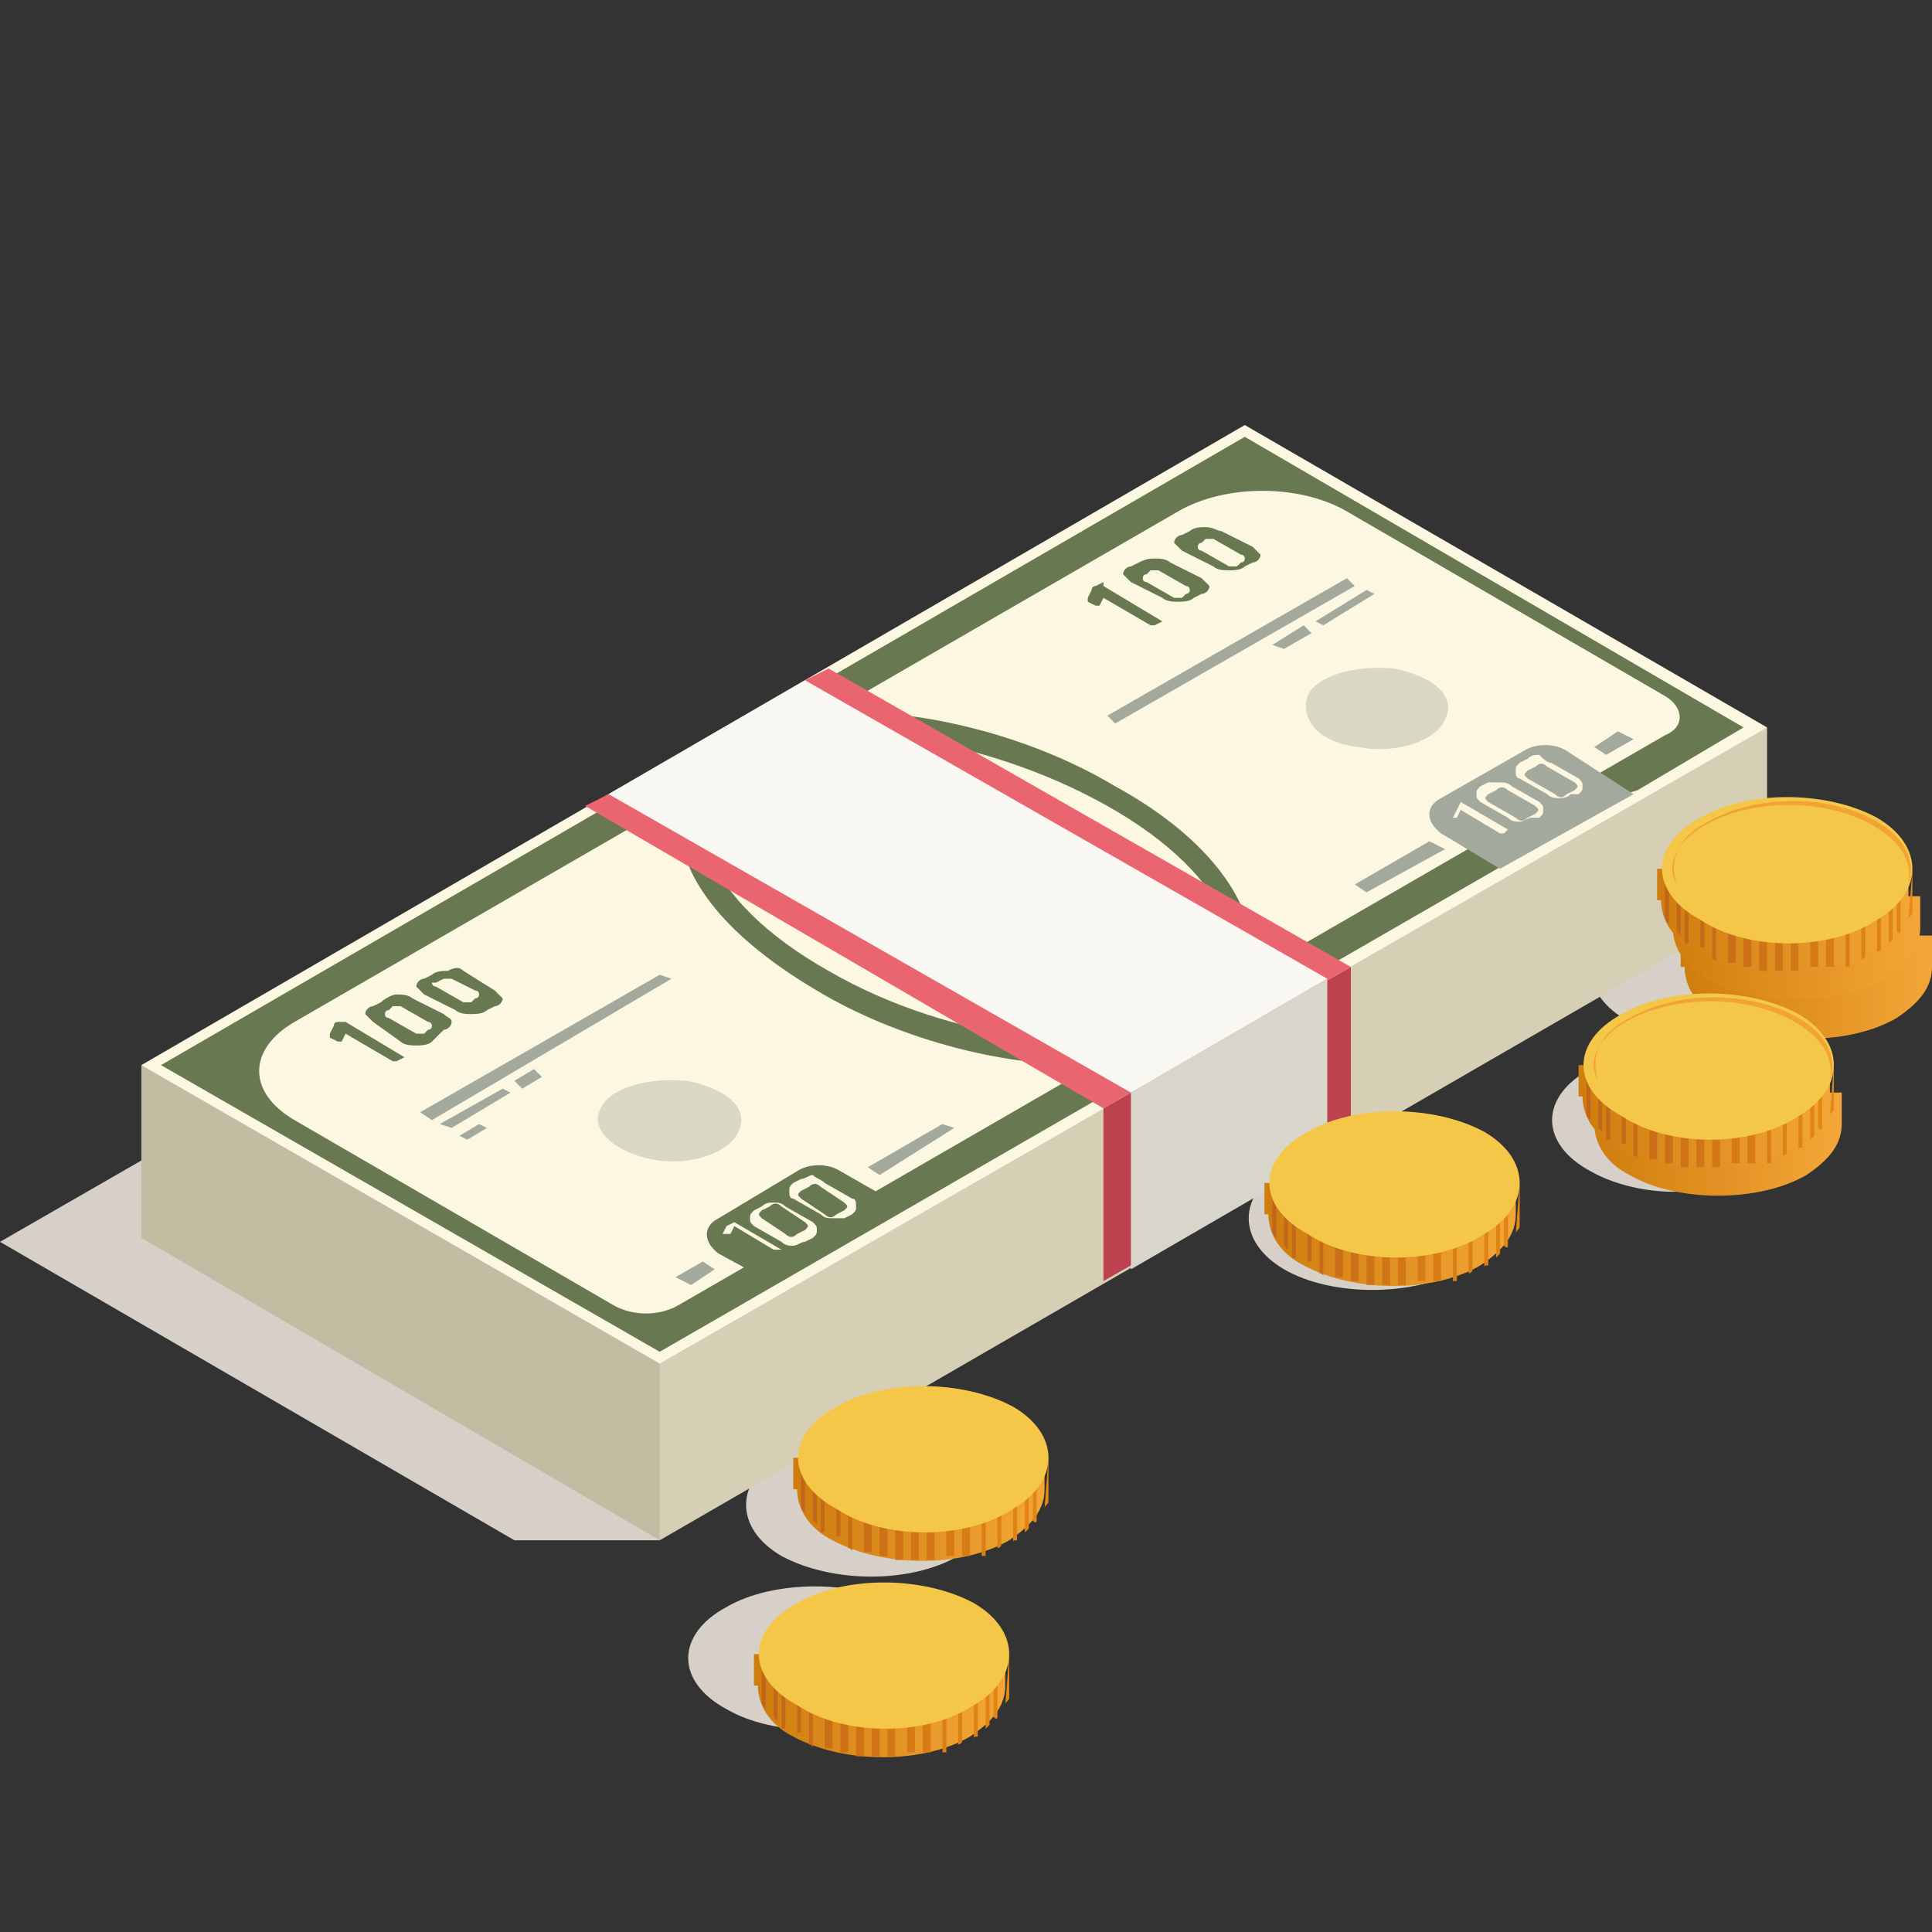
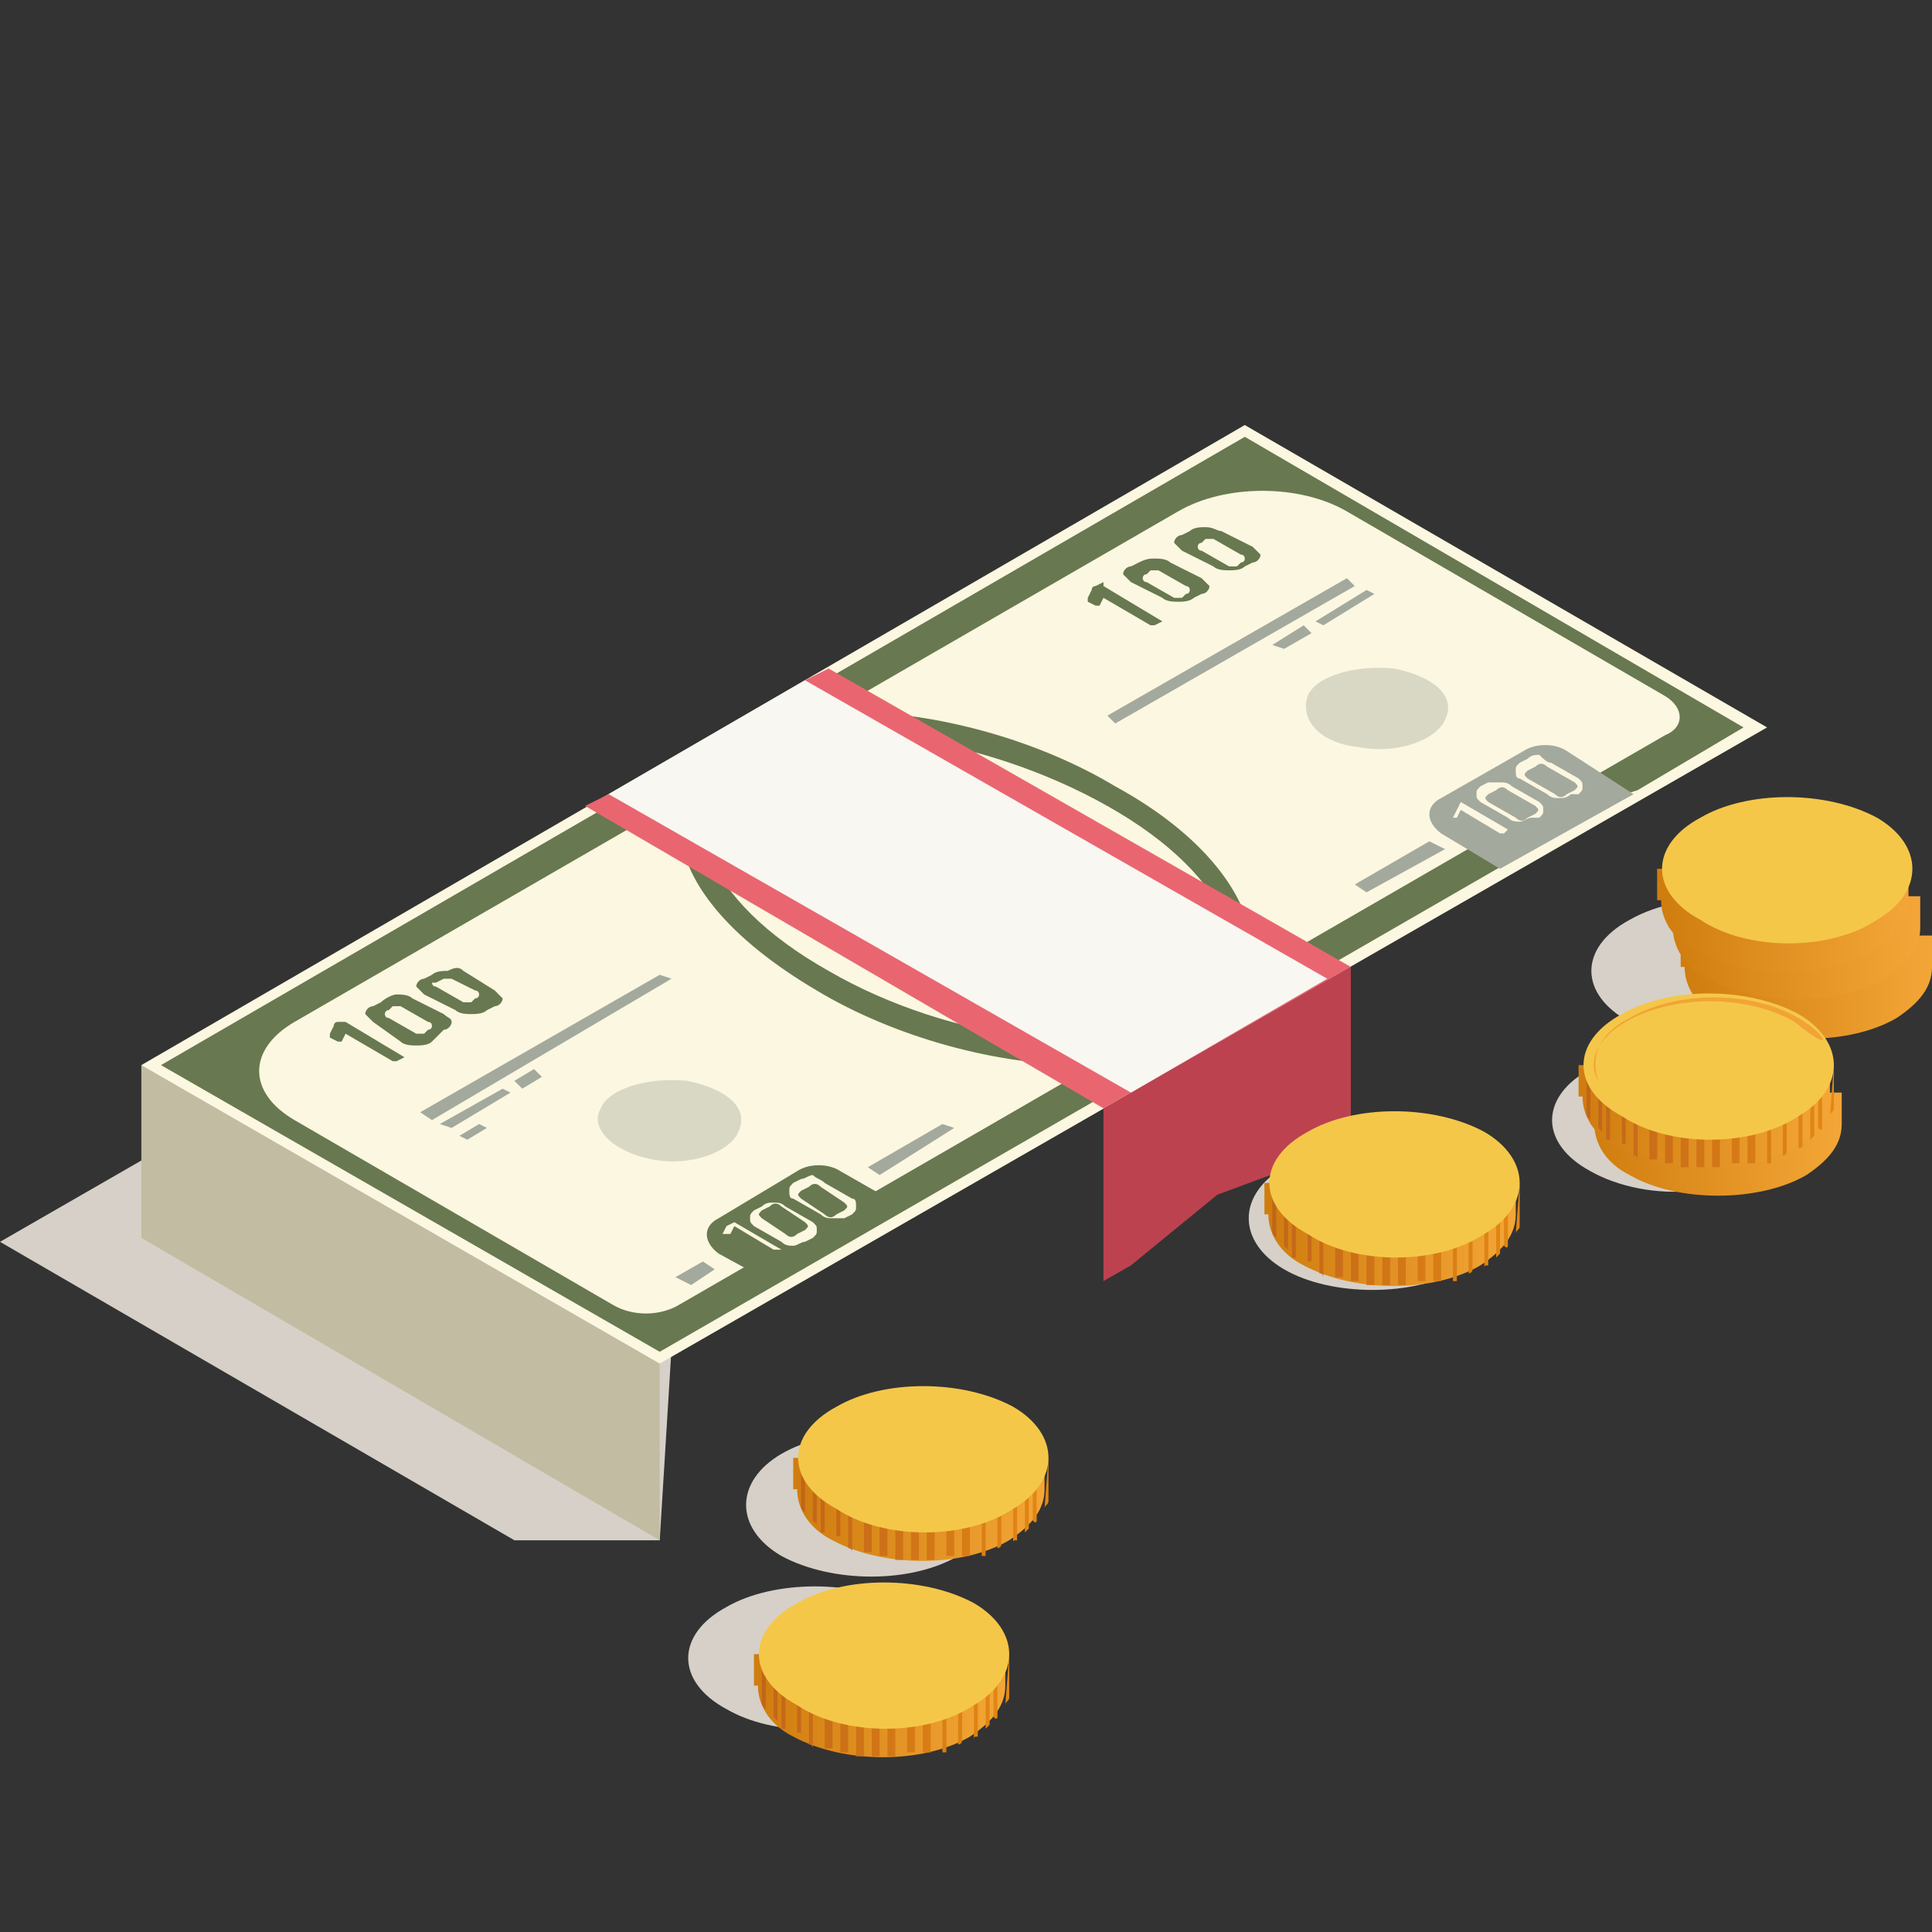
<svg xmlns="http://www.w3.org/2000/svg" width="100" height="100" viewBox="0 0 100 100" fill="none">
  <rect x="0" y="0" width="100" height="100" fill="#333333" stroke="none" />
  <g clip-path="url(#clip0_719_71269)">
    <path d="M46.749 88.464C49.392 87.041 49.392 84.602 46.749 83.179C44.31 81.756 40.042 81.756 37.603 83.179C34.961 84.602 34.961 87.041 37.603 88.464C40.042 89.886 44.107 89.886 46.749 88.464Z" fill="#D6D0C8" />
    <path d="M49.594 80.537C52.236 79.114 52.236 76.675 49.594 75.252C46.952 73.829 42.886 73.829 40.447 75.252C38.008 76.675 38.008 79.114 40.447 80.537C43.09 81.96 47.155 81.96 49.594 80.537Z" fill="#D6D0C8" />
    <path d="M75.609 65.699C78.252 64.277 78.252 61.838 75.609 60.415C72.967 58.992 68.902 58.992 66.463 60.415C64.024 61.838 64.024 64.277 66.463 65.699C68.902 67.122 73.17 67.122 75.609 65.699Z" fill="#D6D0C8" />
    <path d="M92.887 55.333C91.464 54.52 89.431 54.114 87.602 54.317C85.773 54.114 83.74 54.52 82.318 55.333C79.675 56.756 79.675 59.195 82.318 60.618C83.74 61.431 85.773 61.837 87.602 61.634C89.431 61.837 91.464 61.431 92.887 60.618C95.326 59.195 95.326 56.756 92.887 55.333Z" fill="#D6D0C8" />
    <path d="M94.919 47.61C93.496 46.797 91.464 46.593 89.635 46.593C87.805 46.39 85.773 46.797 84.35 47.61C81.708 49.033 81.708 51.472 84.35 52.894C85.773 53.707 87.805 54.114 89.635 53.911C91.464 54.114 93.496 53.707 94.919 52.894C97.561 51.472 97.561 49.236 94.919 47.61Z" fill="#D6D0C8" />
    <path d="M0 64.277L26.626 79.724H34.147L36.382 43.342L0 64.277Z" fill="#D6D0C8" />
-     <path d="M34.147 79.724L91.464 46.593V37.65L34.147 54.724V79.724Z" fill="#D6CFB5" />
    <path d="M7.316 64.073L34.146 79.724V54.723L7.316 55.13V64.073Z" fill="#C2BCA2" />
    <path d="M34.146 70.578L91.463 37.651L64.43 22L7.316 55.13L34.146 70.578Z" fill="#FCF7E0" />
    <path d="M8.333 55.13L64.431 22.61L90.244 37.651L84.756 40.903L80.081 42.325L77.846 44.764L34.146 69.968L8.333 55.13Z" fill="#687850" />
    <path d="M86.179 38.057L35.162 67.529C34.146 68.139 32.723 68.139 31.707 67.529L15.243 57.976C12.804 56.553 12.804 54.317 15.243 52.895L60.975 26.472C63.414 25.049 67.276 25.049 69.715 26.472L86.179 36.025C87.195 36.634 87.195 37.651 86.179 38.057Z" fill="#FCF7E0" />
    <path d="M56.097 55.13C51.626 55.13 46.341 53.708 42.276 51.269C37.804 48.626 35.162 45.578 35.162 42.529C35.162 40.7 35.975 39.277 37.804 38.26C39.43 37.447 41.463 36.838 43.902 36.838C48.374 36.838 53.658 38.26 57.723 40.7C62.195 43.139 64.837 46.391 64.837 49.439C64.837 51.269 64.024 52.691 62.195 53.708C60.569 54.521 58.536 55.13 56.097 55.13Z" fill="#687850" />
    <path d="M57.316 41.716C63.82 45.374 65.649 50.252 61.787 52.691C57.722 54.927 49.186 53.911 42.885 50.252C36.381 46.594 34.551 41.716 38.413 39.277C42.275 36.838 50.812 38.057 57.316 41.716Z" fill="#FCF7E0" />
    <path d="M59.756 50.252L58.13 49.236C59.147 48.626 59.756 48.016 59.756 47.203C59.756 46.39 59.147 45.78 58.13 45.171L57.114 44.764C55.691 43.951 54.269 43.545 53.049 43.748C52.439 43.748 51.83 43.951 51.423 44.154C51.017 44.358 50.203 44.561 49.391 44.967C48.578 45.374 47.968 45.577 47.561 45.78C47.155 45.984 46.952 45.984 46.545 45.984C46.139 45.984 45.732 45.984 45.529 45.78L45.122 45.577C44.513 45.171 44.106 44.967 44.106 44.561C44.106 44.358 44.309 43.951 44.919 43.748L45.529 43.341C46.139 42.732 46.748 42.732 47.155 42.732C47.561 42.732 47.968 42.935 48.578 43.138H48.781C48.984 43.341 49.391 43.341 49.594 43.138L51.423 42.122C51.626 41.919 51.626 41.715 51.423 41.512L51.017 41.309C50 40.699 48.781 40.293 47.561 40.293C46.342 40.293 45.122 40.496 44.106 41.106L42.48 40.089C42.277 39.886 41.87 39.886 41.667 40.089L40.447 40.902C40.244 41.106 40.244 41.309 40.447 41.512L42.073 42.528H41.87C40.854 43.138 40.244 43.748 40.244 44.561C40.244 45.171 40.854 45.984 41.87 46.593L42.683 47C44.106 47.813 45.529 48.219 46.952 48.016C47.561 48.016 48.171 47.813 48.578 47.61C48.984 47.406 49.797 47.203 50.61 46.797C51.423 46.39 52.033 46.187 52.236 45.984C52.643 45.78 53.049 45.78 53.456 45.78C53.862 45.78 54.269 45.78 54.675 45.984L55.082 46.187C55.691 46.593 55.895 46.797 55.895 47C55.895 47.203 55.691 47.61 55.082 47.813L54.065 48.829C53.456 49.236 53.049 49.236 52.643 49.439C52.236 49.439 51.83 49.236 51.22 49.032H51.017C50.813 48.829 50.407 48.829 50.203 49.032L48.374 50.049C47.968 50.252 48.171 50.455 48.374 50.658L48.781 50.862C49.797 51.471 51.017 51.878 52.236 51.878C53.456 51.878 54.675 51.675 55.691 50.862H55.895L57.521 51.878C57.724 52.081 58.13 52.081 58.334 51.878L59.553 51.065C59.96 50.658 59.96 50.455 59.756 50.252Z" fill="#687850" />
    <path d="M34.756 50.659L22.358 57.976L21.748 57.569L34.147 50.455L34.756 50.659Z" fill="#A4A99E" />
    <path d="M26.423 56.553L23.374 58.382L22.765 58.179L26.017 56.35L26.423 56.553Z" fill="#A4A99E" />
    <path d="M28.048 55.74L27.032 56.349L26.625 55.943L27.641 55.333L28.048 55.74Z" fill="#A4A99E" />
    <path d="M25.203 58.382L24.187 58.992L23.78 58.789L24.797 58.179L25.203 58.382Z" fill="#A4A99E" />
    <path d="M70.122 30.333L57.724 37.447L57.317 37.041L69.716 29.927L70.122 30.333Z" fill="#A4A99E" />
    <path d="M67.886 32.772L66.463 33.585L65.853 33.382L67.48 32.366L67.886 32.772Z" fill="#A4A99E" />
    <path d="M71.139 30.74L68.496 32.366L68.09 32.163L70.732 30.537L71.139 30.74Z" fill="#A4A99E" />
    <path d="M81.097 38.87C80.487 38.463 79.471 38.463 78.862 38.87L74.593 41.309C73.78 41.715 73.78 42.528 74.593 43.138L77.642 44.967L84.553 41.106L81.097 38.87Z" fill="#A4A99E" />
    <path d="M75.61 41.512L78.049 42.935L77.845 43.138C77.845 43.138 77.845 43.138 77.642 43.138L75.61 41.919L75.406 42.325H75.203L75.406 41.919L75.61 41.512ZM77.642 40.496C77.845 40.496 78.049 40.496 78.252 40.699L79.675 41.512C79.878 41.715 79.878 41.715 79.878 41.919C79.878 42.122 79.878 42.122 79.675 42.325H79.268C79.065 42.325 78.862 42.528 78.658 42.528C78.455 42.528 78.252 42.528 78.049 42.325L76.626 41.512C76.423 41.309 76.423 41.309 76.423 41.106C76.423 40.902 76.423 40.902 76.626 40.699L77.032 40.496C77.236 40.496 77.439 40.496 77.642 40.496ZM78.049 40.902C77.845 40.699 77.642 40.699 77.439 40.902L77.032 41.106C76.829 41.309 76.829 41.309 77.032 41.512L78.455 42.325C78.658 42.528 78.862 42.528 79.065 42.325L79.471 42.122C79.675 41.919 79.675 41.919 79.471 41.715L78.049 40.902ZM80.284 39.48L81.707 40.293C81.91 40.496 81.91 40.496 81.91 40.699C81.91 40.902 81.91 40.902 81.707 41.106H81.301C81.097 41.309 80.894 41.309 80.691 41.309C80.488 41.309 80.284 41.309 80.081 41.106L78.658 40.293C78.455 40.293 78.455 40.089 78.455 39.886C78.455 39.683 78.455 39.683 78.658 39.48L79.065 39.276C79.268 39.073 79.471 39.073 79.675 39.073C79.878 39.276 80.081 39.48 80.284 39.48ZM80.081 39.683C79.878 39.48 79.675 39.48 79.471 39.683L79.065 39.886C78.862 40.089 78.862 40.089 79.065 40.293L80.488 41.106C80.691 41.309 80.894 41.309 81.097 41.106L81.504 40.902C81.707 40.699 81.707 40.699 81.504 40.496L80.081 39.683Z" fill="#FCF7E0" />
    <path d="M43.496 60.618C42.886 60.211 41.87 60.211 41.26 60.618L37.195 63.057C36.382 63.463 36.382 64.276 37.195 64.886L39.431 66.106L46.341 62.244L43.496 60.618Z" fill="#687850" />
    <path d="M38.009 63.26L40.448 64.683H40.245C40.245 64.683 40.245 64.683 40.042 64.683L38.009 63.463L37.806 63.87C37.806 63.87 37.806 63.87 37.603 63.87H37.399L37.603 63.463L38.009 63.26ZM40.042 62.244C40.245 62.244 40.448 62.244 40.651 62.447L42.074 63.26C42.278 63.463 42.278 63.463 42.278 63.667C42.278 63.87 42.278 63.87 42.074 64.073L41.668 64.276C41.465 64.276 41.261 64.48 41.058 64.48C40.855 64.48 40.651 64.48 40.448 64.276L39.025 63.463C38.822 63.26 38.822 63.26 38.822 63.057C38.822 62.854 38.822 62.854 39.025 62.65L39.432 62.447C39.635 62.244 39.839 62.244 40.042 62.244ZM40.448 62.447C40.245 62.244 40.042 62.244 39.839 62.447L39.432 62.65C39.229 62.854 39.229 62.854 39.432 63.057L40.651 63.87C40.855 64.073 41.058 64.073 41.261 63.87L41.668 63.667C41.871 63.463 41.871 63.463 41.668 63.26L40.448 62.447ZM42.684 61.227L44.107 62.041C44.31 62.041 44.31 62.244 44.31 62.447C44.31 62.65 44.31 62.65 44.107 62.854L43.7 63.057C43.497 63.057 43.294 63.057 43.09 63.057C42.887 63.057 42.684 63.057 42.481 62.854L41.058 62.041C40.855 62.041 40.855 61.837 40.855 61.634C40.855 61.431 40.855 61.431 41.058 61.227L41.465 61.024C41.668 61.024 41.871 60.821 42.074 60.821C42.278 61.024 42.481 61.024 42.684 61.227ZM42.481 61.431C42.278 61.227 42.074 61.227 41.871 61.431L41.465 61.634C41.261 61.837 41.261 61.837 41.465 62.041L42.684 62.854C42.887 63.057 43.09 63.057 43.294 62.854L43.7 62.65C43.904 62.447 43.904 62.447 43.7 62.244L42.481 61.431Z" fill="#FCF7E0" />
    <path d="M57.115 30.333L60.164 32.163L59.757 32.366H59.554L57.115 30.943L56.911 31.349C56.911 31.349 56.911 31.349 56.708 31.349L56.302 31.146C56.302 31.146 56.302 31.146 56.302 30.943L56.505 30.537C56.505 30.537 56.505 30.333 56.708 30.333L57.115 30.13C57.115 30.13 57.115 30.13 57.115 30.333ZM59.757 28.91C59.96 28.91 60.367 28.91 60.57 29.114L62.196 29.927C62.399 30.13 62.603 30.333 62.603 30.333C62.603 30.537 62.399 30.74 62.196 30.74L61.79 30.943C61.586 31.146 61.18 31.146 60.977 31.146C60.773 31.146 60.367 31.146 60.164 30.943L58.538 30.13C58.334 29.927 58.131 29.724 58.131 29.724C58.131 29.52 58.334 29.317 58.538 29.317L58.944 29.114C59.351 28.91 59.554 28.91 59.757 28.91ZM59.96 29.52C59.757 29.52 59.757 29.52 59.757 29.52H59.554L59.351 29.724C59.147 29.724 59.147 29.927 59.147 29.927C59.147 29.927 59.147 30.13 59.351 30.13L60.773 30.943C60.977 30.943 60.977 30.943 60.977 30.943H61.18L61.383 30.74C61.586 30.74 61.586 30.537 61.586 30.537C61.586 30.537 61.586 30.333 61.383 30.333L59.96 29.52ZM63.212 27.488L64.838 28.301C65.042 28.504 65.245 28.707 65.245 28.707C65.245 28.91 65.042 29.114 64.838 29.114L64.432 29.317C64.229 29.52 63.822 29.52 63.619 29.52C63.416 29.52 63.009 29.52 62.806 29.317L61.18 28.504C60.977 28.301 60.773 28.097 60.773 28.097C60.773 27.894 60.977 27.691 61.18 27.691L61.586 27.488C61.79 27.284 62.196 27.284 62.399 27.284C62.806 27.284 63.009 27.488 63.212 27.488ZM62.806 27.894C62.603 27.894 62.603 27.894 62.603 27.894H62.399L62.196 28.097C61.993 28.097 61.993 28.301 61.993 28.301C61.993 28.301 61.993 28.504 62.196 28.504L63.619 29.317C63.822 29.317 63.822 29.317 63.822 29.317H64.025L64.229 29.114C64.432 29.114 64.432 28.91 64.432 28.91C64.432 28.91 64.432 28.707 64.229 28.707L62.806 27.894Z" fill="#687850" />
    <path d="M17.887 52.894L20.936 54.724L20.529 54.927H20.326L17.887 53.504L17.684 53.911C17.684 53.911 17.684 53.911 17.481 53.911L17.074 53.707C17.074 53.707 17.074 53.707 17.074 53.504L17.277 53.098C17.277 53.098 17.277 52.894 17.481 52.894H17.684H17.887ZM20.529 51.472C20.733 51.472 21.139 51.472 21.343 51.675L22.969 52.488C23.172 52.691 23.375 52.691 23.375 52.894C23.375 53.098 23.172 53.301 22.969 53.301L22.359 53.911C22.155 54.114 21.749 54.114 21.546 54.114C21.343 54.114 20.936 54.114 20.733 53.911L19.31 52.894C19.107 52.691 18.904 52.488 18.904 52.488C18.904 52.285 19.107 52.081 19.31 52.081L19.716 51.878C19.92 51.675 20.326 51.472 20.529 51.472ZM20.733 52.081C20.529 52.081 20.529 52.081 20.529 52.081H20.326L20.123 52.285C19.92 52.285 19.92 52.488 19.92 52.488C19.92 52.488 19.92 52.691 20.123 52.691L21.546 53.504C21.749 53.504 21.749 53.504 21.749 53.504H21.952L22.155 53.301C22.359 53.301 22.359 53.098 22.359 53.098C22.359 53.098 22.359 52.894 22.155 52.894L20.733 52.081ZM23.985 50.252L25.611 51.268C25.814 51.472 26.017 51.675 26.017 51.675C26.017 51.878 25.814 52.081 25.611 52.081L25.204 52.285C25.001 52.488 24.595 52.488 24.391 52.488C24.188 52.488 23.782 52.488 23.578 52.285L21.952 51.472C21.749 51.268 21.546 51.065 21.546 51.065C21.546 50.862 21.749 50.659 21.952 50.659L22.359 50.455C22.562 50.252 22.969 50.252 23.172 50.252C23.578 50.049 23.782 50.049 23.985 50.252ZM23.375 50.659C23.172 50.659 23.172 50.659 23.172 50.659H22.969L22.562 50.862C22.359 50.862 22.359 50.862 22.359 50.862C22.359 50.862 22.359 51.065 22.562 51.065L23.985 51.878C24.188 51.878 24.188 51.878 24.188 51.878H24.391L24.595 51.675C24.798 51.675 24.798 51.472 24.798 51.472C24.798 51.472 24.798 51.268 24.595 51.268L23.375 50.659Z" fill="#687850" />
    <g opacity="0.4">
      <path d="M33.74 60.008C35.773 60.415 37.805 59.602 38.212 58.586C38.822 57.366 37.602 56.35 35.569 55.943C33.537 55.74 31.504 56.35 31.098 57.366C30.488 58.382 31.708 59.602 33.74 60.008Z" fill="#A4A99E" />
    </g>
    <g opacity="0.4">
      <path d="M70.325 38.667C72.358 39.074 74.39 38.261 74.797 37.244C75.407 36.025 74.187 35.008 72.155 34.602C70.122 34.399 68.09 35.008 67.683 36.025C67.277 37.244 68.293 38.464 70.325 38.667Z" fill="#A4A99E" />
    </g>
    <path d="M74.797 43.951L70.732 46.187L70.122 45.78L73.984 43.545L74.797 43.951Z" fill="#A4A99E" />
    <path d="M49.389 58.382L45.528 60.821L44.918 60.415L48.78 58.179L49.389 58.382Z" fill="#A4A99E" />
-     <path d="M84.553 38.26L83.13 39.073L82.52 38.667L83.74 37.854L84.553 38.26Z" fill="#A4A99E" />
    <path d="M36.992 65.7L35.773 66.513L34.96 66.106L36.383 65.293L36.992 65.7Z" fill="#A4A99E" />
    <path d="M57.114 66.309L58.537 65.496L63.009 61.838L68.496 59.805L69.919 58.992V50.049L57.114 57.366V66.309Z" fill="#BC424F" />
    <path d="M57.115 57.366L69.919 50.049L42.887 34.602L41.667 35.211L38.212 38.464L31.505 41.106L30.285 41.715L57.115 57.366Z" fill="#E96671" />
-     <path d="M58.537 65.699L68.7 59.805V50.658L58.537 56.553V65.699Z" fill="#D8D6CA" />
    <path d="M58.537 56.553L68.699 50.659L41.667 35.211L31.504 41.106L58.537 56.553Z" fill="#F8F7F1" />
    <path d="M87.195 50.049C87.195 51.065 87.805 52.081 89.025 52.691C91.667 54.114 95.732 54.114 98.171 52.691C99.391 51.878 100 51.065 100 50.049V48.423H86.992V50.049H87.195Z" fill="url(#paint0_linear_719_71269)" />
    <path d="M86.586 48.016C86.586 49.033 87.196 50.049 88.415 50.659C90.854 52.081 95.123 52.081 97.562 50.659C98.781 49.846 99.391 49.033 99.391 48.016V46.39H86.383V48.016H86.586Z" fill="url(#paint1_linear_719_71269)" />
    <path d="M85.977 46.594C85.977 47.61 86.586 48.626 87.806 49.236C90.448 50.659 94.513 50.659 96.952 49.236C98.172 48.423 98.782 47.61 98.782 46.594V44.968H85.773V46.594H85.977Z" fill="url(#paint2_linear_719_71269)" />
-     <path d="M90.246 47.813C90.449 47.813 90.449 47.813 90.652 47.813V50.049C90.449 50.049 90.449 50.049 90.246 50.049V47.813ZM89.433 49.846C89.433 49.846 89.636 49.846 89.839 49.846V47.61C89.636 47.61 89.636 47.61 89.433 47.407V49.846ZM91.059 50.252C91.262 50.252 91.262 50.252 91.465 50.252V48.22C91.262 48.22 91.262 48.22 91.059 48.22V50.252ZM88.62 49.643C88.62 49.643 88.823 49.643 88.823 49.846V47.61C88.62 47.61 88.62 47.61 88.62 47.407V49.643ZM86.181 47.407C86.181 47.61 86.181 47.61 86.384 47.813V44.968H86.181V47.407ZM86.79 48.22L86.994 48.423V45.781C86.994 45.578 86.79 45.578 86.79 45.578V48.22ZM88.213 46.797C88.01 46.797 88.01 46.594 88.01 46.594V49.033H88.213V46.797ZM87.197 46.187V48.83C87.4 48.83 87.4 48.83 87.4 48.83V46.187C87.4 46.187 87.4 46.187 87.197 46.187ZM91.872 48.22V50.252C92.075 50.252 92.075 50.252 92.278 50.252V48.22C92.075 48.22 92.075 48.22 91.872 48.22ZM97.36 49.236V46.797C97.156 46.797 97.156 47 97.156 47V49.439C97.156 49.236 97.156 49.236 97.36 49.236C97.156 49.236 97.156 49.236 97.36 49.236ZM93.091 50.252V48.22C92.888 48.22 92.888 48.22 92.685 48.22V50.252C92.888 50.252 93.091 50.252 93.091 50.252ZM98.376 48.22V45.374C98.376 45.578 98.173 45.578 98.173 45.578V48.22C98.376 48.423 98.376 48.22 98.376 48.22ZM98.986 44.968L98.782 47.61C98.782 47.407 98.986 47.407 98.986 47.204V44.968ZM97.969 46.187L97.766 46.391V48.83L97.969 48.626V46.187ZM94.921 47.813C94.717 47.813 94.717 47.813 94.514 47.813V50.049C94.717 50.049 94.717 50.049 94.921 50.049V47.813ZM94.108 48.017C93.904 48.017 93.904 48.017 93.701 48.017V50.049C93.904 50.049 93.904 50.049 94.108 50.049V48.017ZM95.734 47.61C95.53 47.61 95.53 47.61 95.53 47.813V50.049C95.734 50.049 95.734 50.049 95.734 50.049V47.61ZM96.547 47.204C96.343 47.204 96.343 47.204 96.343 47.407V49.643C96.343 49.643 96.547 49.643 96.547 49.439V47.204Z" fill="url(#paint3_linear_719_71269)" />
    <path d="M97.155 47.609C99.594 46.187 99.594 43.748 97.155 42.325C94.513 40.902 90.448 40.902 88.009 42.325C85.367 43.748 85.367 46.187 88.009 47.609C90.448 49.236 94.716 49.236 97.155 47.609Z" fill="#F5C749" />
    <path d="M96.952 47.61C99.391 46.187 99.391 43.951 96.952 42.529C94.513 41.106 90.651 41.106 88.212 42.529C85.773 43.951 85.773 46.187 88.212 47.61C90.651 49.033 94.513 49.033 96.952 47.61Z" fill="#F5C749" />
-     <path d="M88.212 42.732C90.651 41.309 94.513 41.309 96.952 42.732C98.375 43.545 98.984 44.561 98.781 45.781C99.188 44.561 98.578 43.342 97.155 42.529C94.716 41.106 90.854 41.106 88.415 42.529C86.789 43.342 86.383 44.561 86.789 45.781C86.179 44.764 86.789 43.545 88.212 42.732Z" fill="#F1A435" />
    <path d="M82.522 58.179C82.522 59.195 83.131 60.212 84.351 60.821C86.79 62.244 91.058 62.244 93.497 60.821C94.717 60.008 95.327 59.195 95.327 58.179V56.553H82.318V58.179H82.522Z" fill="url(#paint4_linear_719_71269)" />
    <path d="M81.911 56.756C81.911 57.773 82.521 58.789 83.74 59.399C86.383 60.821 90.448 60.821 92.887 59.399C94.106 58.586 94.716 57.773 94.716 56.756V55.13H81.708V56.756H81.911Z" fill="url(#paint5_linear_719_71269)" />
    <path d="M86.181 57.976C86.385 57.976 86.385 57.976 86.588 57.976V60.212C86.385 60.212 86.385 60.212 86.181 60.212V57.976ZM85.368 60.008C85.368 60.008 85.572 60.008 85.775 60.008V57.773C85.572 57.773 85.572 57.773 85.368 57.569V60.008ZM86.994 60.415C87.198 60.415 87.198 60.415 87.401 60.415V58.382C87.198 58.382 87.198 58.382 86.994 58.382V60.415ZM84.555 59.805C84.555 59.805 84.758 59.805 84.758 60.008V57.773C84.555 57.773 84.555 57.773 84.555 57.569V59.805ZM82.116 57.569C82.116 57.773 82.116 57.773 82.32 57.976V55.13H82.116V57.569ZM82.726 58.382L82.929 58.586V55.943C82.929 55.74 82.726 55.74 82.726 55.74V58.382ZM84.149 56.959C83.945 56.959 83.945 56.756 83.945 56.756V59.195H84.149V56.959ZM83.132 56.35V58.992C83.336 58.992 83.336 58.992 83.336 58.992V56.35C83.336 56.35 83.336 56.35 83.132 56.35ZM87.807 58.382V60.415C88.01 60.415 88.01 60.415 88.214 60.415V58.382C88.01 58.382 88.01 58.382 87.807 58.382ZM93.295 59.399V56.959C93.092 56.959 93.092 57.163 93.092 57.163V59.602C93.092 59.399 93.092 59.399 93.295 59.399C93.092 59.399 93.092 59.399 93.295 59.399ZM89.027 60.415V58.382C88.824 58.382 88.824 58.382 88.62 58.382V60.415C88.824 60.415 89.027 60.415 89.027 60.415ZM94.311 58.382V55.537C94.311 55.74 94.108 55.74 94.108 55.74V58.382C94.311 58.586 94.311 58.382 94.311 58.382ZM94.921 55.13L94.718 57.773C94.718 57.569 94.921 57.569 94.921 57.366V55.13ZM93.905 56.35L93.702 56.553V58.992L93.905 58.789V56.35ZM90.856 57.976C90.653 57.976 90.653 57.976 90.45 57.976V60.212C90.653 60.212 90.653 60.212 90.856 60.212V57.976ZM90.043 58.179C89.84 58.179 89.84 58.179 89.637 58.179V60.212C89.84 60.212 89.84 60.212 90.043 60.212V58.179ZM91.669 57.773C91.466 57.773 91.466 57.773 91.466 57.976V60.212C91.669 60.212 91.669 60.212 91.669 60.212V57.773ZM92.482 57.366C92.279 57.366 92.279 57.366 92.279 57.569V59.805C92.279 59.805 92.482 59.805 92.482 59.602V57.366Z" fill="url(#paint6_linear_719_71269)" />
    <path d="M93.091 57.772C95.53 56.349 95.53 53.91 93.091 52.488C90.449 51.065 86.384 51.065 83.945 52.488C81.302 53.91 81.302 56.349 83.945 57.772C86.384 59.398 90.652 59.398 93.091 57.772Z" fill="#F5C749" />
    <path d="M92.888 57.772C95.327 56.349 95.327 54.114 92.888 52.691C90.448 51.268 86.587 51.268 84.148 52.691C81.709 54.114 81.709 56.349 84.148 57.772C86.587 59.195 90.448 59.195 92.888 57.772Z" fill="#F5C749" />
    <path d="M65.65 62.854C65.65 63.87 66.26 64.886 67.48 65.496C70.122 66.919 74.187 66.919 76.626 65.496C77.846 64.683 78.456 63.87 78.456 62.854V61.228H65.447V62.854H65.65Z" fill="url(#paint7_linear_719_71269)" />
    <path d="M69.919 64.073C70.122 64.073 70.122 64.073 70.325 64.073V66.309C70.122 66.309 70.122 66.309 69.919 66.309V64.073ZM69.106 66.106C69.106 66.106 69.309 66.106 69.512 66.106V63.87C69.309 63.87 69.309 63.87 69.106 63.667V66.106ZM70.732 66.513C70.935 66.513 70.935 66.513 71.138 66.513V64.48C70.935 64.48 70.935 64.48 70.732 64.48V66.513ZM68.293 65.903C68.293 65.903 68.496 65.903 68.496 66.106V63.87C68.293 63.87 68.293 63.87 68.293 63.667V65.903ZM65.853 63.667C65.853 63.87 65.853 63.87 66.057 64.073V61.228H65.853V63.667ZM66.463 64.48L66.666 64.683V62.041C66.666 61.838 66.463 61.838 66.463 61.838V64.48ZM67.886 63.057C67.683 63.057 67.683 62.854 67.683 62.854V65.293H67.886V63.057ZM66.87 62.447V65.09C67.073 65.09 67.073 65.09 67.073 65.09V62.447C67.073 62.447 67.073 62.447 66.87 62.447ZM71.545 64.48V66.513C71.748 66.513 71.748 66.513 71.951 66.513V64.48C71.748 64.48 71.748 64.48 71.545 64.48ZM77.032 65.496V63.057C76.829 63.057 76.829 63.26 76.829 63.26V65.7C76.829 65.496 76.829 65.496 77.032 65.496C76.829 65.496 76.829 65.496 77.032 65.496ZM72.764 66.513V64.48C72.561 64.48 72.561 64.48 72.358 64.48V66.513C72.561 66.513 72.764 66.513 72.764 66.513ZM78.049 64.48V61.634C78.049 61.838 77.845 61.838 77.845 61.838V64.48C78.049 64.683 78.049 64.48 78.049 64.48ZM78.659 61.228L78.455 63.87C78.455 63.667 78.659 63.667 78.659 63.464V61.228ZM77.642 62.447L77.439 62.651V65.09L77.642 64.886V62.447ZM74.593 64.073C74.39 64.073 74.39 64.073 74.187 64.073V66.309C74.39 66.309 74.39 66.309 74.593 66.309V64.073ZM73.78 64.277C73.577 64.277 73.577 64.277 73.374 64.277V66.309C73.577 66.309 73.577 66.309 73.78 66.309V64.277ZM75.406 63.87C75.203 63.87 75.203 63.87 75.203 64.073V66.309C75.406 66.309 75.406 66.309 75.406 66.309V63.87ZM76.219 63.464C76.016 63.464 76.016 63.464 76.016 63.667V65.903C76.016 65.903 76.219 65.903 76.219 65.7V63.464Z" fill="url(#paint8_linear_719_71269)" />
    <path d="M76.829 63.87C79.268 62.447 79.268 60.008 76.829 58.585C74.187 57.163 70.122 57.163 67.683 58.585C65.041 60.008 65.041 62.447 67.683 63.87C70.122 65.496 74.39 65.496 76.829 63.87Z" fill="#F5C749" />
    <path d="M76.626 63.87C79.065 62.447 79.065 60.211 76.626 58.789C74.187 57.366 70.325 57.366 67.886 58.789C65.447 60.211 65.447 62.447 67.886 63.87C70.325 65.293 74.187 65.293 76.626 63.87Z" fill="#F5C749" />
    <path d="M41.26 77.082C41.26 78.098 41.87 79.114 43.089 79.724C45.731 81.147 49.797 81.147 52.236 79.724C53.455 78.911 54.065 78.098 54.065 77.082V75.456H41.057V77.082H41.26Z" fill="url(#paint9_linear_719_71269)" />
    <path d="M45.528 78.301C45.731 78.301 45.731 78.301 45.934 78.301V80.537C45.731 80.537 45.731 80.537 45.528 80.537V78.301ZM44.715 80.334C44.715 80.334 44.918 80.334 45.121 80.334V78.098C44.918 78.098 44.918 78.098 44.715 77.895V80.334ZM46.341 80.74C46.544 80.74 46.544 80.74 46.748 80.74V78.708C46.544 78.708 46.544 78.708 46.341 78.708V80.74ZM43.902 80.13C43.902 80.13 44.105 80.13 44.105 80.334V78.098C43.902 78.098 43.902 78.098 43.902 77.895V80.13ZM41.463 77.895C41.463 78.098 41.463 78.098 41.666 78.301V75.456H41.463V77.895ZM42.073 78.708L42.276 78.911V76.269C42.276 76.065 42.073 76.065 42.073 76.065V78.708ZM43.495 77.285C43.292 77.285 43.292 77.082 43.292 77.082V79.521H43.495V77.285ZM42.479 76.675V79.317C42.682 79.317 42.682 79.317 42.682 79.317V76.675C42.682 76.675 42.682 76.675 42.479 76.675ZM47.154 78.708V80.74C47.357 80.74 47.357 80.74 47.56 80.74V78.708C47.357 78.708 47.357 78.708 47.154 78.708ZM52.642 79.724V77.285C52.439 77.285 52.439 77.488 52.439 77.488V79.927C52.439 79.724 52.439 79.724 52.642 79.724C52.439 79.724 52.439 79.724 52.642 79.724ZM48.373 80.74V78.708C48.17 78.708 48.17 78.708 47.967 78.708V80.74C48.17 80.74 48.373 80.74 48.373 80.74ZM53.658 78.708V75.862C53.658 76.065 53.455 76.065 53.455 76.065V78.708C53.658 78.911 53.658 78.708 53.658 78.708ZM54.268 75.456L54.065 78.098C54.065 77.895 54.268 77.895 54.268 77.691V75.456ZM53.252 76.675L53.048 76.878V79.317L53.252 79.114V76.675ZM50.203 78.301C49.999 78.301 49.999 78.301 49.796 78.301V80.537C49.999 80.537 49.999 80.537 50.203 80.537V78.301ZM49.39 78.504C49.187 78.504 49.187 78.504 48.983 78.504V80.537C49.187 80.537 49.187 80.537 49.39 80.537V78.504ZM51.016 78.098C50.812 78.098 50.812 78.098 50.812 78.301V80.537C51.016 80.537 51.016 80.537 51.016 80.537V78.098ZM51.829 77.691C51.626 77.691 51.626 77.691 51.626 77.895V80.13C51.626 80.13 51.829 80.13 51.829 79.927V77.691Z" fill="url(#paint10_linear_719_71269)" />
    <path d="M52.44 78.097C54.879 76.675 54.879 74.236 52.44 72.813C49.797 71.39 45.732 71.39 43.293 72.813C40.651 74.236 40.651 76.675 43.293 78.097C45.732 79.724 50.001 79.724 52.44 78.097Z" fill="#F5C749" />
    <path d="M52.235 78.098C54.674 76.675 54.674 74.439 52.235 73.016C49.796 71.594 45.934 71.594 43.495 73.016C41.056 74.439 41.056 76.675 43.495 78.098C45.934 79.52 49.796 79.52 52.235 78.098Z" fill="#F5C749" />
    <path d="M39.229 87.244C39.229 88.261 39.838 89.277 41.058 89.887C43.7 91.309 47.765 91.309 50.204 89.887C51.424 89.074 52.034 88.261 52.034 87.244V85.618H39.025V87.244H39.229Z" fill="url(#paint11_linear_719_71269)" />
    <path d="M43.497 88.464C43.7 88.464 43.7 88.464 43.903 88.464V90.7C43.7 90.7 43.7 90.7 43.497 90.7V88.464ZM42.684 90.496C42.684 90.496 42.887 90.496 43.09 90.496V88.261C42.887 88.261 42.887 88.261 42.684 88.057V90.496ZM44.31 90.903C44.513 90.903 44.513 90.903 44.716 90.903V88.87C44.513 88.87 44.513 88.87 44.31 88.87V90.903ZM41.871 90.293C41.871 90.293 42.074 90.293 42.074 90.496V88.261C41.871 88.261 41.871 88.261 41.871 88.057V90.293ZM39.432 88.057C39.432 88.261 39.432 88.261 39.635 88.464V85.618H39.432V88.057ZM40.041 88.87L40.245 89.074V86.431C40.245 86.228 40.041 86.228 40.041 86.228V88.87ZM41.464 87.448C41.261 87.448 41.261 87.244 41.261 87.244V89.683H41.464V87.448ZM40.448 86.838V89.48C40.651 89.48 40.651 89.48 40.651 89.48V86.838C40.651 86.838 40.651 86.838 40.448 86.838ZM45.123 88.87V90.903C45.326 90.903 45.326 90.903 45.529 90.903V88.87C45.326 88.87 45.326 88.87 45.123 88.87ZM50.611 89.887V87.448C50.407 87.448 50.407 87.651 50.407 87.651V90.09C50.407 89.887 50.407 89.887 50.611 89.887C50.407 89.887 50.407 89.887 50.611 89.887ZM46.342 90.903V88.87C46.139 88.87 46.139 88.87 45.936 88.87V90.903C46.139 90.903 46.342 90.903 46.342 90.903ZM51.627 88.87V86.025C51.627 86.228 51.424 86.228 51.424 86.228V88.87C51.627 89.074 51.627 88.87 51.627 88.87ZM52.237 85.618L52.033 88.261C52.033 88.057 52.237 88.057 52.237 87.854V85.618ZM51.22 86.838L51.017 87.041V89.48L51.22 89.277V86.838ZM48.172 88.464C47.968 88.464 47.968 88.464 47.765 88.464V90.7C47.968 90.7 47.968 90.7 48.172 90.7V88.464ZM47.358 88.667C47.155 88.667 47.155 88.667 46.952 88.667V90.7C47.155 90.7 47.155 90.7 47.358 90.7V88.667ZM48.984 88.261C48.781 88.261 48.781 88.261 48.781 88.464V90.7C48.984 90.7 48.984 90.7 48.984 90.7V88.261ZM49.797 87.854C49.594 87.854 49.594 87.854 49.594 88.057V90.293C49.594 90.293 49.797 90.293 49.797 90.09V87.854Z" fill="url(#paint12_linear_719_71269)" />
    <path d="M50.407 88.26C52.846 86.838 52.846 84.398 50.407 82.976C47.765 81.553 43.7 81.553 41.261 82.976C38.619 84.398 38.619 86.838 41.261 88.26C43.7 89.886 47.968 89.886 50.407 88.26Z" fill="#F5C749" />
    <path d="M50.203 88.26C52.642 86.838 52.642 84.602 50.203 83.179C47.764 81.756 43.902 81.756 41.463 83.179C39.024 84.602 39.024 86.838 41.463 88.26C43.902 89.683 47.764 89.683 50.203 88.26Z" fill="#F5C749" />
-     <path d="M84.147 52.894C86.587 51.471 90.448 51.471 92.887 52.894C94.31 53.707 94.92 54.724 94.717 55.943C95.123 54.724 94.513 53.504 93.091 52.691C90.652 51.268 86.79 51.268 84.351 52.691C82.725 53.504 82.318 54.724 82.725 55.943C82.115 54.927 82.725 53.707 84.147 52.894Z" fill="#F1A435" />
+     <path d="M84.147 52.894C86.587 51.471 90.448 51.471 92.887 52.894C95.123 54.724 94.513 53.504 93.091 52.691C90.652 51.268 86.79 51.268 84.351 52.691C82.725 53.504 82.318 54.724 82.725 55.943C82.115 54.927 82.725 53.707 84.147 52.894Z" fill="#F1A435" />
  </g>
  <defs>
    <linearGradient id="paint0_linear_719_71269" x1="87.289" y1="51.118" x2="100.311" y2="51.118" gradientUnits="userSpaceOnUse">
      <stop stop-color="#D07D0F" />
      <stop offset="1" stop-color="#F4A738" />
    </linearGradient>
    <linearGradient id="paint1_linear_719_71269" x1="86.509" y1="49.212" x2="99.535" y2="49.212" gradientUnits="userSpaceOnUse">
      <stop stop-color="#D07D0F" />
      <stop offset="1" stop-color="#F4A738" />
    </linearGradient>
    <linearGradient id="paint2_linear_719_71269" x1="86.064" y1="47.664" x2="99.085" y2="47.664" gradientUnits="userSpaceOnUse">
      <stop stop-color="#D07D0F" />
      <stop offset="1" stop-color="#F4A738" />
    </linearGradient>
    <linearGradient id="paint3_linear_719_71269" x1="86.236" y1="47.663" x2="98.912" y2="47.663" gradientUnits="userSpaceOnUse">
      <stop stop-color="#C1651A" />
      <stop offset="1" stop-color="#E38813" />
    </linearGradient>
    <linearGradient id="paint4_linear_719_71269" x1="82.444" y1="59.375" x2="95.471" y2="59.375" gradientUnits="userSpaceOnUse">
      <stop stop-color="#D07D0F" />
      <stop offset="1" stop-color="#F4A738" />
    </linearGradient>
    <linearGradient id="paint5_linear_719_71269" x1="81.998" y1="57.826" x2="95.019" y2="57.826" gradientUnits="userSpaceOnUse">
      <stop stop-color="#D07D0F" />
      <stop offset="1" stop-color="#F4A738" />
    </linearGradient>
    <linearGradient id="paint6_linear_719_71269" x1="82.171" y1="57.826" x2="94.848" y2="57.826" gradientUnits="userSpaceOnUse">
      <stop stop-color="#C1651A" />
      <stop offset="1" stop-color="#E38813" />
    </linearGradient>
    <linearGradient id="paint7_linear_719_71269" x1="65.737" y1="63.924" x2="78.758" y2="63.924" gradientUnits="userSpaceOnUse">
      <stop stop-color="#D07D0F" />
      <stop offset="1" stop-color="#F4A738" />
    </linearGradient>
    <linearGradient id="paint8_linear_719_71269" x1="65.908" y1="63.923" x2="78.585" y2="63.923" gradientUnits="userSpaceOnUse">
      <stop stop-color="#C1651A" />
      <stop offset="1" stop-color="#E38813" />
    </linearGradient>
    <linearGradient id="paint9_linear_719_71269" x1="41.347" y1="78.152" x2="54.368" y2="78.152" gradientUnits="userSpaceOnUse">
      <stop stop-color="#D07D0F" />
      <stop offset="1" stop-color="#F4A738" />
    </linearGradient>
    <linearGradient id="paint10_linear_719_71269" x1="41.518" y1="78.151" x2="54.195" y2="78.151" gradientUnits="userSpaceOnUse">
      <stop stop-color="#C1651A" />
      <stop offset="1" stop-color="#E38813" />
    </linearGradient>
    <linearGradient id="paint11_linear_719_71269" x1="39.316" y1="88.314" x2="52.336" y2="88.314" gradientUnits="userSpaceOnUse">
      <stop stop-color="#D07D0F" />
      <stop offset="1" stop-color="#F4A738" />
    </linearGradient>
    <linearGradient id="paint12_linear_719_71269" x1="39.486" y1="88.314" x2="52.163" y2="88.314" gradientUnits="userSpaceOnUse">
      <stop stop-color="#C1651A" />
      <stop offset="1" stop-color="#E38813" />
    </linearGradient>
    <clipPath id="clip0_719_71269">
      <rect width="100" height="100" fill="white" />
    </clipPath>
  </defs>
</svg>